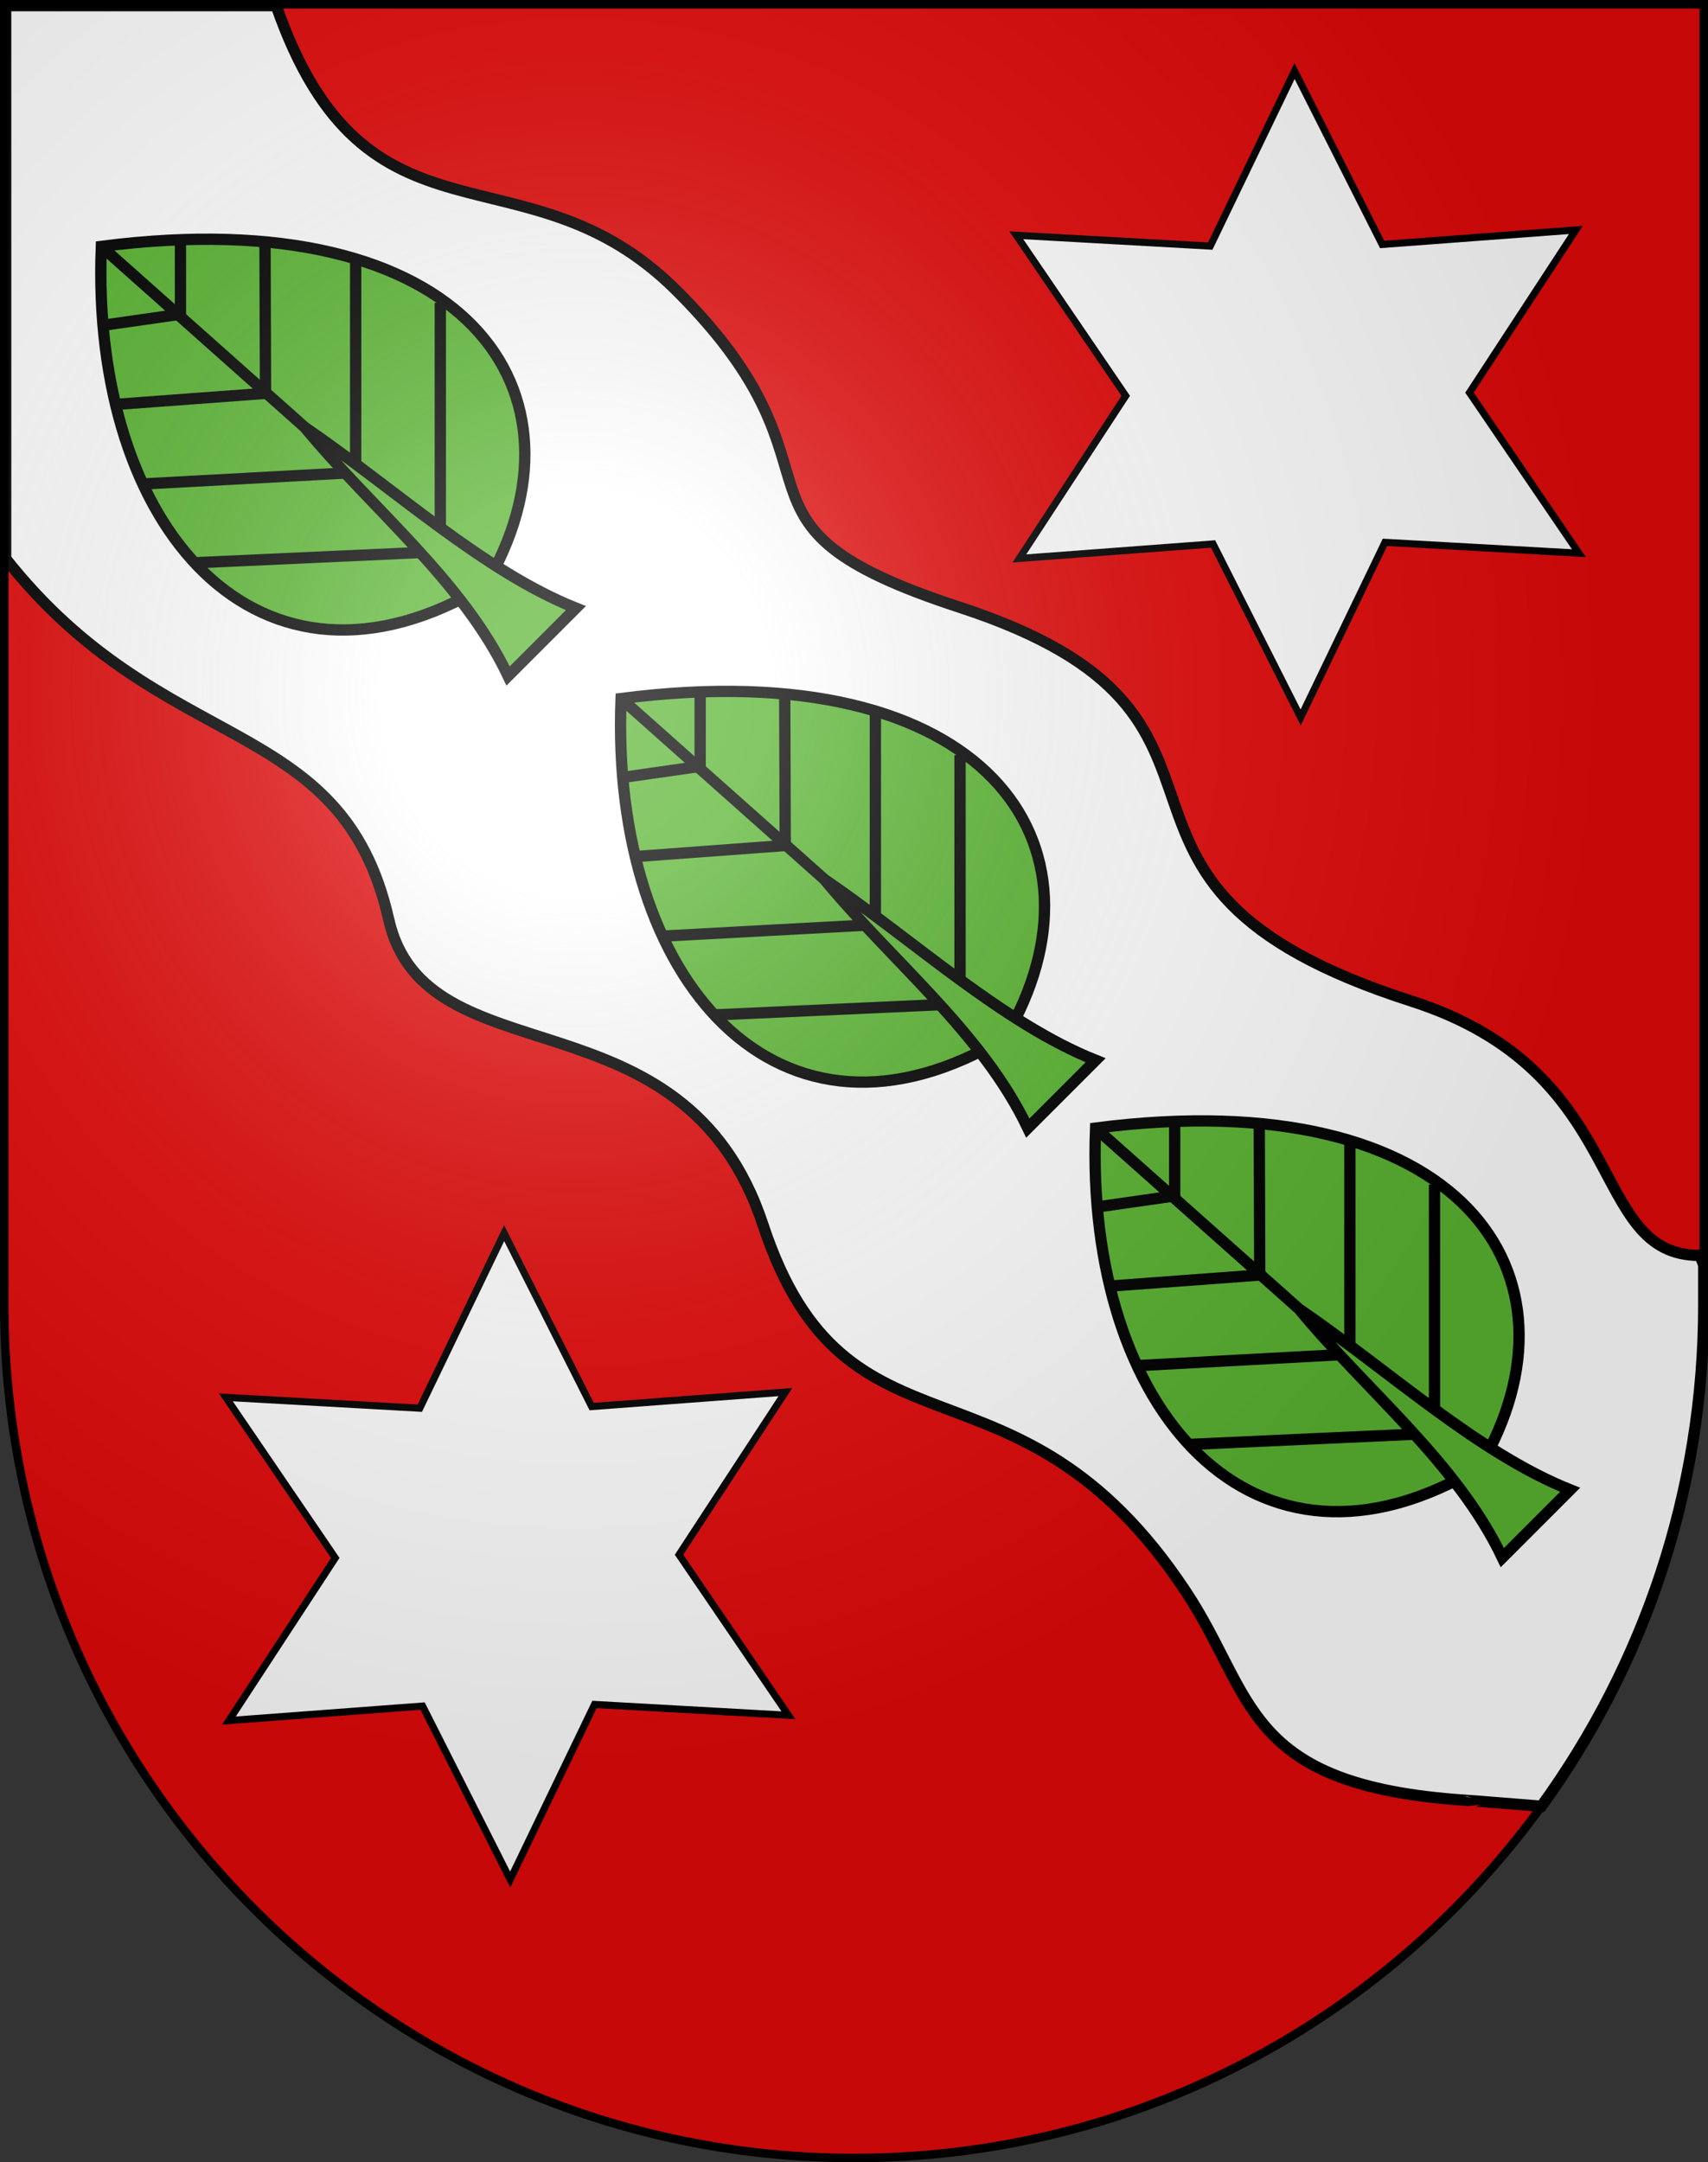
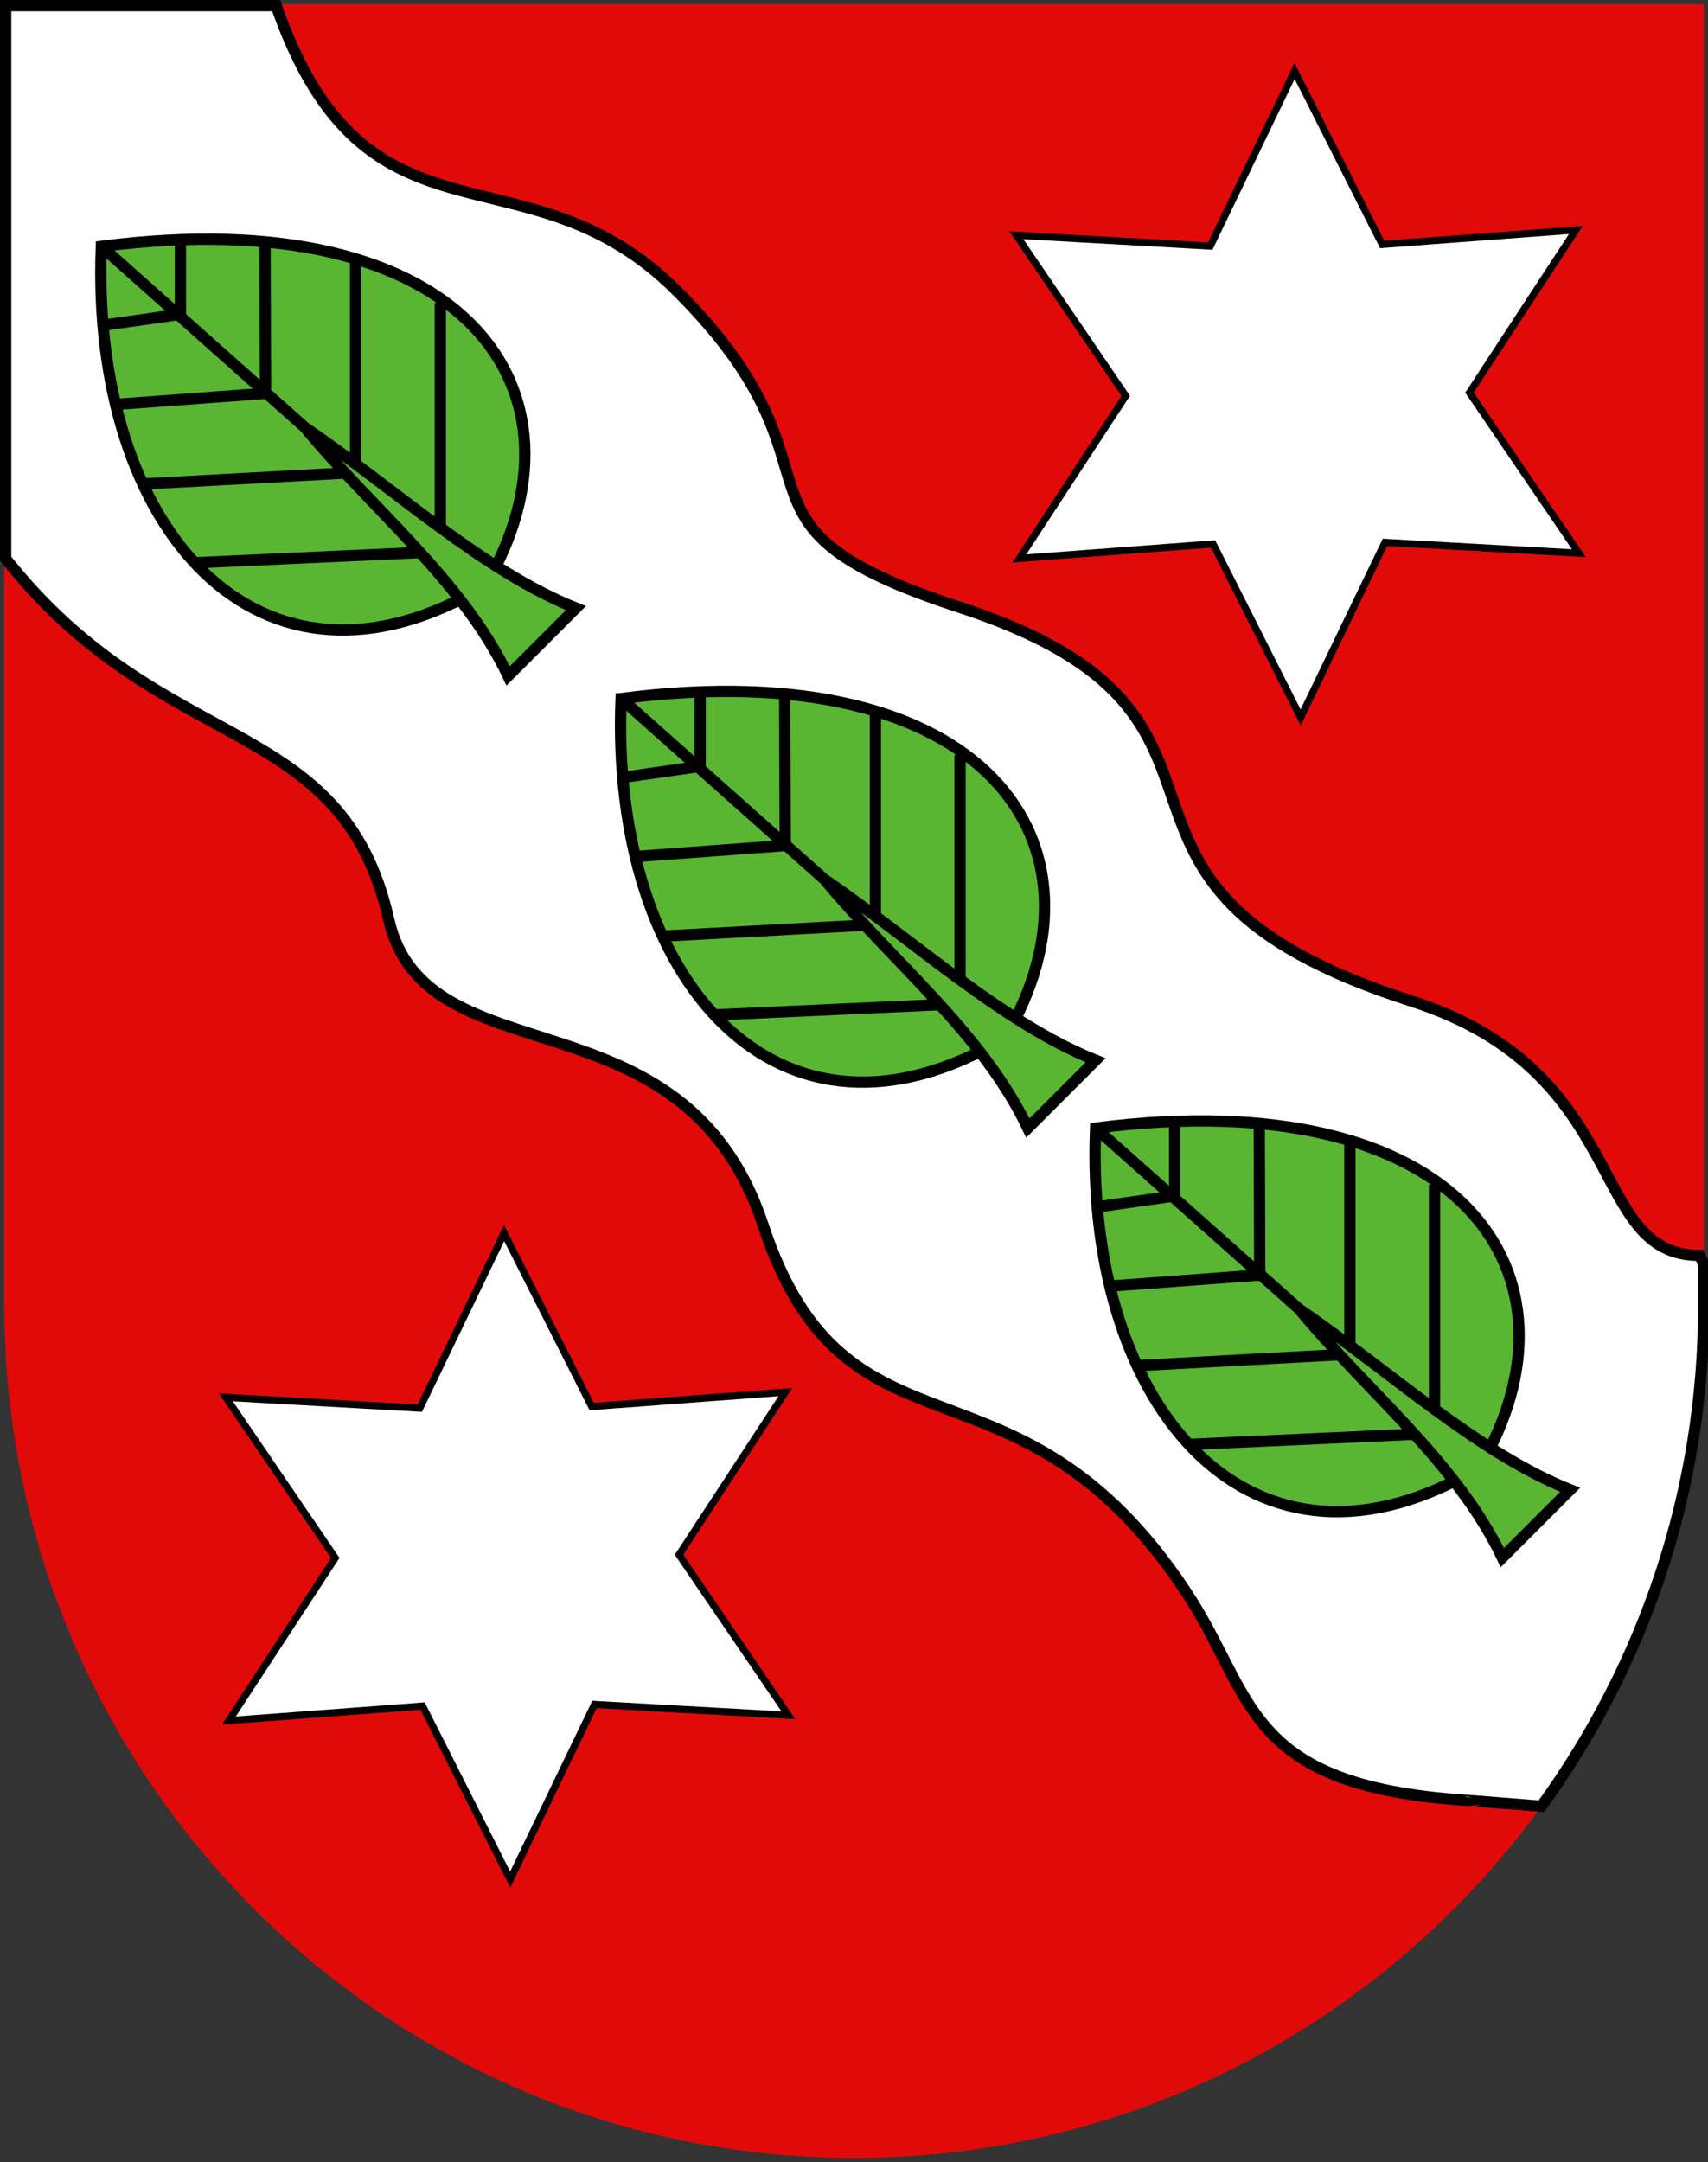
<svg xmlns="http://www.w3.org/2000/svg" xmlns:ns1="http://sodipodi.sourceforge.net/DTD/sodipodi-0.dtd" xmlns:ns2="http://www.inkscape.org/namespaces/inkscape" xmlns:xlink="http://www.w3.org/1999/xlink" height="763" width="603" version="1.0" id="svg20" ns1:version="0.32" ns2:version="0.46" ns1:docname="Horrenbach-Buchen-coat of arms.svg" ns1:docbase="C:\Users\Camilo\Documents\Escudos de Suiza" ns2:output_extension="org.inkscape.output.svg.inkscape">
  <rect width="100%" height="100%" fill="#333333" stroke="none" />
  <defs id="defs29">
    <ns2:perspective ns1:type="inkscape:persp3d" ns2:vp_x="0 : 381.5 : 1" ns2:vp_y="0 : 1000 : 0" ns2:vp_z="603 : 381.5 : 1" ns2:persp3d-origin="301.5 : 254.33333 : 1" id="perspective5149" />
    <linearGradient id="linearGradient2893">
      <stop style="stop-color:#ffffff;stop-opacity:0.314;" offset="0" id="stop2895" />
      <stop id="stop2897" offset="0.19" style="stop-color:#ffffff;stop-opacity:0.251;" />
      <stop style="stop-color:#6b6b6b;stop-opacity:0.125;" offset="0.6" id="stop2901" />
      <stop style="stop-color:#000000;stop-opacity:0.125;" offset="1" id="stop2899" />
    </linearGradient>
    <radialGradient ns2:collect="always" xlink:href="#linearGradient2893" id="radialGradient3236" gradientUnits="userSpaceOnUse" gradientTransform="matrix(1.215,1.531577e-24,1.464684e-23,1.267,-839.192,-490.489)" cx="858.042" cy="579.933" fx="858.042" fy="579.933" r="300" />
    <ns2:perspective id="perspective5197" ns2:persp3d-origin="372.04724 : 350.78739 : 1" ns2:vp_z="744.09448 : 526.18109 : 1" ns2:vp_y="0 : 1000 : 0" ns2:vp_x="0 : 526.18109 : 1" ns1:type="inkscape:persp3d" />
    <ns2:perspective id="perspective8046" ns2:persp3d-origin="372.04724 : 350.78739 : 1" ns2:vp_z="744.09448 : 526.18109 : 1" ns2:vp_y="0 : 1000 : 0" ns2:vp_x="0 : 526.18109 : 1" ns1:type="inkscape:persp3d" />
    <ns2:perspective id="perspective3263" ns2:persp3d-origin="372.04724 : 350.78739 : 1" ns2:vp_z="744.09448 : 526.18109 : 1" ns2:vp_y="0 : 1000 : 0" ns2:vp_x="0 : 526.18109 : 1" ns1:type="inkscape:persp3d" />
    <ns2:perspective id="perspective4938" ns2:persp3d-origin="372.04724 : 350.78739 : 1" ns2:vp_z="744.09448 : 526.18109 : 1" ns2:vp_y="0 : 1000 : 0" ns2:vp_x="0 : 526.18109 : 1" ns1:type="inkscape:persp3d" />
    <ns2:perspective id="perspective6026" ns2:persp3d-origin="372.04724 : 350.78739 : 1" ns2:vp_z="744.09448 : 526.18109 : 1" ns2:vp_y="0 : 1000 : 0" ns2:vp_x="0 : 526.18109 : 1" ns1:type="inkscape:persp3d" />
  </defs>
  <ns1:namedview ns2:window-height="720" ns2:window-width="1280" ns2:pageshadow="2" ns2:pageopacity="0.0" guidetolerance="10.0" gridtolerance="10.0" objecttolerance="10.0" borderopacity="1.0" bordercolor="#666666" pagecolor="#ffffff" id="base" ns2:zoom="0.62708949" ns2:cx="360.46823" ns2:cy="386.07528" ns2:window-x="-8" ns2:window-y="-8" ns2:current-layer="layer2" showgrid="true" showguides="true">
    <ns2:grid type="xygrid" id="grid5151" />
  </ns1:namedview>
  <g ns2:groupmode="layer" id="layer1" ns2:label="Fond écu" style="display:inline" ns1:insensitive="true">
    <path id="path1899" d="M 1.5,1.5 L 1.5,460.368 C 1.5,626.678 135.815,761.5 301.5,761.5 C 467.185,761.5 601.5,626.678 601.5,460.368 L 601.5,1.5 L 1.5,1.5 z" style="fill:#e20909;fill-opacity:1" />
  </g>
  <g ns2:groupmode="layer" id="layer2" ns2:label="Meubles" style="display:inline" ns1:insensitive="true">
    <path style="opacity:1;fill:#ffffff;fill-opacity:1;fill-rule:evenodd;stroke:#000000;stroke-width:3.978;stroke-miterlimit:4;stroke-dasharray:none;stroke-opacity:1" d="M 2,2 L 2,197.125 C 57.882,267.846 120.669,251.342 137.219,324.406 C 150.25,381.936 241.416,347.523 269.375,432.219 C 298.86,521.535 358.7,471.393 418.531,561.438 C 443.212,598.581 438.467,630.024 517.562,635.281 C 517.619,635.214 540.291,637.105 544.188,637.375 C 580.221,587.685 601.5,526.538 601.5,460.375 L 601.5,446.469 C 601.064,445.179 600.575,444.019 600,443 C 560.113,443 576.575,378.34 498.281,353.25 C 367.263,311.264 458.412,253.32 338.75,214.281 C 247.926,184.651 304.667,168.355 239.031,102.719 C 185.317,49.004 129.327,93.502 97.5,2 L 2,2 z" id="path5891" />
    <path ns1:type="star" style="fill:#ffffff;fill-opacity:1;fill-rule:evenodd;stroke:#000000;stroke-width:0.609;stroke-miterlimit:4;stroke-dasharray:none;stroke-opacity:1" id="path5889" ns1:sides="6" ns1:cx="735" ns1:cy="603" ns1:r1="27.730848" ns1:r2="14.754807" ns1:arg1="0.44751998" ns1:arg2="0.97111875" ns2:flatsided="false" ns2:rounded="0" ns2:randomized="0" d="M 760,615 L 743.327,615.18 L 737.108,630.651 L 728.615,616.302 L 712.108,618.651 L 720.288,604.121 L 710,591 L 726.673,590.82 L 732.892,575.349 L 741.385,589.698 L 757.892,587.349 L 749.712,601.879 L 760,615 z" transform="matrix(4.104,0.274,-0.274,4.104,-2393.104,-2536.992)" />
    <g id="g6064" transform="matrix(3.989,0,0,3.989,-2433.433,-2282.542)">
      <path ns1:nodetypes="ccc" id="path6054" d="M 741,702 C 751,685 739.389,667.828 707,672 C 706,697 721,714 741,702 z" style="opacity:1;fill:#5ab532;fill-opacity:1;fill-rule:evenodd;stroke:#000000;stroke-width:1;stroke-miterlimit:4;stroke-dasharray:none;stroke-opacity:1" />
      <path ns1:nodetypes="ccc" id="path6056" d="M 715,700 L 737,699 L 737,677" style="opacity:1;fill:none;fill-opacity:1;fill-rule:evenodd;stroke:#000000;stroke-width:1;stroke-miterlimit:4;stroke-dasharray:none;stroke-opacity:1" />
      <path ns1:nodetypes="ccc" id="path6058" d="M 711,693 L 729.507,692 L 729.507,673" style="opacity:1;fill:none;fill-opacity:1;fill-rule:evenodd;stroke:#000000;stroke-width:1;stroke-miterlimit:4;stroke-dasharray:none;stroke-opacity:1" />
      <path ns1:nodetypes="ccc" id="path6060" d="M 708,686 L 721.53,685 L 721.484,671.769" style="opacity:1;fill:none;fill-opacity:1;fill-rule:evenodd;stroke:#000000;stroke-width:1;stroke-miterlimit:4;stroke-dasharray:none;stroke-opacity:1" />
      <path ns1:nodetypes="ccc" id="path6062" d="M 707,679 L 714,678 L 714,671.608" style="opacity:1;fill:none;fill-opacity:1;fill-rule:evenodd;stroke:#000000;stroke-width:1;stroke-miterlimit:4;stroke-dasharray:none;stroke-opacity:1" />
      <path ns1:nodetypes="cccccc" id="path6052" d="M 749,704 C 740.795,700.721 732.987,693.459 725,688 L 707,672 L 725,688 C 731.034,695.314 738.983,701.565 743,710 L 749,704 z" style="opacity:1;fill:#5ab532;fill-opacity:1;fill-rule:evenodd;stroke:#000000;stroke-width:1;stroke-miterlimit:4;stroke-dasharray:none;stroke-opacity:1" />
    </g>
    <g id="g6072" transform="matrix(3.989,0,0,3.989,-2600.96,-2434.114)">
      <path style="opacity:1;fill:#5ab532;fill-opacity:1;fill-rule:evenodd;stroke:#000000;stroke-width:1;stroke-miterlimit:4;stroke-dasharray:none;stroke-opacity:1" d="M 741,702 C 751,685 739.389,667.828 707,672 C 706,697 721,714 741,702 z" id="path6074" ns1:nodetypes="ccc" />
      <path style="opacity:1;fill:none;fill-opacity:1;fill-rule:evenodd;stroke:#000000;stroke-width:1;stroke-miterlimit:4;stroke-dasharray:none;stroke-opacity:1" d="M 715,700 L 737,699 L 737,677" id="path6076" ns1:nodetypes="ccc" />
      <path style="opacity:1;fill:none;fill-opacity:1;fill-rule:evenodd;stroke:#000000;stroke-width:1;stroke-miterlimit:4;stroke-dasharray:none;stroke-opacity:1" d="M 711,693 L 729.507,692 L 729.507,673" id="path6078" ns1:nodetypes="ccc" />
      <path style="opacity:1;fill:none;fill-opacity:1;fill-rule:evenodd;stroke:#000000;stroke-width:1;stroke-miterlimit:4;stroke-dasharray:none;stroke-opacity:1" d="M 708,686 L 721.53,685 L 721.484,671.769" id="path6080" ns1:nodetypes="ccc" />
      <path style="opacity:1;fill:none;fill-opacity:1;fill-rule:evenodd;stroke:#000000;stroke-width:1;stroke-miterlimit:4;stroke-dasharray:none;stroke-opacity:1" d="M 707,679 L 714,678 L 714,671.608" id="path6082" ns1:nodetypes="ccc" />
      <path style="opacity:1;fill:#5ab532;fill-opacity:1;fill-rule:evenodd;stroke:#000000;stroke-width:1;stroke-miterlimit:4;stroke-dasharray:none;stroke-opacity:1" d="M 749,704 C 740.795,700.721 732.987,693.459 725,688 L 707,672 L 725,688 C 731.034,695.314 738.983,701.565 743,710 L 749,704 z" id="path6084" ns1:nodetypes="cccccc" />
    </g>
    <g transform="matrix(3.989,0,0,3.989,-2784.442,-2593.664)" id="g6086">
      <path ns1:nodetypes="ccc" id="path6088" d="M 741,702 C 751,685 739.389,667.828 707,672 C 706,697 721,714 741,702 z" style="opacity:1;fill:#5ab532;fill-opacity:1;fill-rule:evenodd;stroke:#000000;stroke-width:1;stroke-miterlimit:4;stroke-dasharray:none;stroke-opacity:1" />
      <path ns1:nodetypes="ccc" id="path6090" d="M 715,700 L 737,699 L 737,677" style="opacity:1;fill:none;fill-opacity:1;fill-rule:evenodd;stroke:#000000;stroke-width:1;stroke-miterlimit:4;stroke-dasharray:none;stroke-opacity:1" />
      <path ns1:nodetypes="ccc" id="path6092" d="M 711,693 L 729.507,692 L 729.507,673" style="opacity:1;fill:none;fill-opacity:1;fill-rule:evenodd;stroke:#000000;stroke-width:1;stroke-miterlimit:4;stroke-dasharray:none;stroke-opacity:1" />
      <path ns1:nodetypes="ccc" id="path6094" d="M 708,686 L 721.53,685 L 721.484,671.769" style="opacity:1;fill:none;fill-opacity:1;fill-rule:evenodd;stroke:#000000;stroke-width:1;stroke-miterlimit:4;stroke-dasharray:none;stroke-opacity:1" />
      <path ns1:nodetypes="ccc" id="path6096" d="M 707,679 L 714,678 L 714,671.608" style="opacity:1;fill:none;fill-opacity:1;fill-rule:evenodd;stroke:#000000;stroke-width:1;stroke-miterlimit:4;stroke-dasharray:none;stroke-opacity:1" />
      <path ns1:nodetypes="cccccc" id="path6098" d="M 749,704 C 740.795,700.721 732.987,693.459 725,688 L 707,672 L 725,688 C 731.034,695.314 738.983,701.565 743,710 L 749,704 z" style="opacity:1;fill:#5ab532;fill-opacity:1;fill-rule:evenodd;stroke:#000000;stroke-width:1;stroke-miterlimit:4;stroke-dasharray:none;stroke-opacity:1" />
    </g>
    <path transform="matrix(4.104,0.274,-0.274,4.104,-2672.173,-2126.914)" d="M 760,615 L 743.327,615.18 L 737.108,630.651 L 728.615,616.302 L 712.108,618.651 L 720.288,604.121 L 710,591 L 726.673,590.82 L 732.892,575.349 L 741.385,589.698 L 757.892,587.349 L 749.712,601.879 L 760,615 z" ns2:randomized="0" ns2:rounded="0" ns2:flatsided="false" ns1:arg2="0.97111875" ns1:arg1="0.44751998" ns1:r2="14.754807" ns1:r1="27.730848" ns1:cy="603" ns1:cx="735" ns1:sides="6" id="path6609" style="fill:#ffffff;fill-opacity:1;fill-rule:evenodd;stroke:#000000;stroke-width:0.609;stroke-miterlimit:4;stroke-dasharray:none;stroke-opacity:1" ns1:type="star" />
  </g>
  <g ns2:groupmode="layer" id="layer3" ns2:label="Reflet final" style="display:inline" ns1:insensitive="true">
-     <path style="fill:url(#radialGradient3236);fill-opacity:1" d="M 1.5,1.5 L 1.5,460.368 C 1.5,626.679 135.815,761.5 301.5,761.5 C 467.185,761.5 601.5,626.679 601.5,460.368 L 601.5,1.5 L 1.5,1.5 z " id="path2346" />
-   </g>
+     </g>
  <g ns2:groupmode="layer" id="layer4" ns2:label="Contour final" style="display:inline" ns1:insensitive="true">
-     <path style="fill:none;fill-opacity:1;stroke:#000000;stroke-width:3;stroke-miterlimit:4;stroke-dasharray:none;stroke-opacity:1" d="M 1.5,1.5 L 1.5,460.368 C 1.5,626.679 135.815,761.5 301.5,761.5 C 467.185,761.5 601.5,626.679 601.5,460.368 L 601.5,1.5 L 1.5,1.5 z" id="path3239" />
-   </g>
+     </g>
</svg>